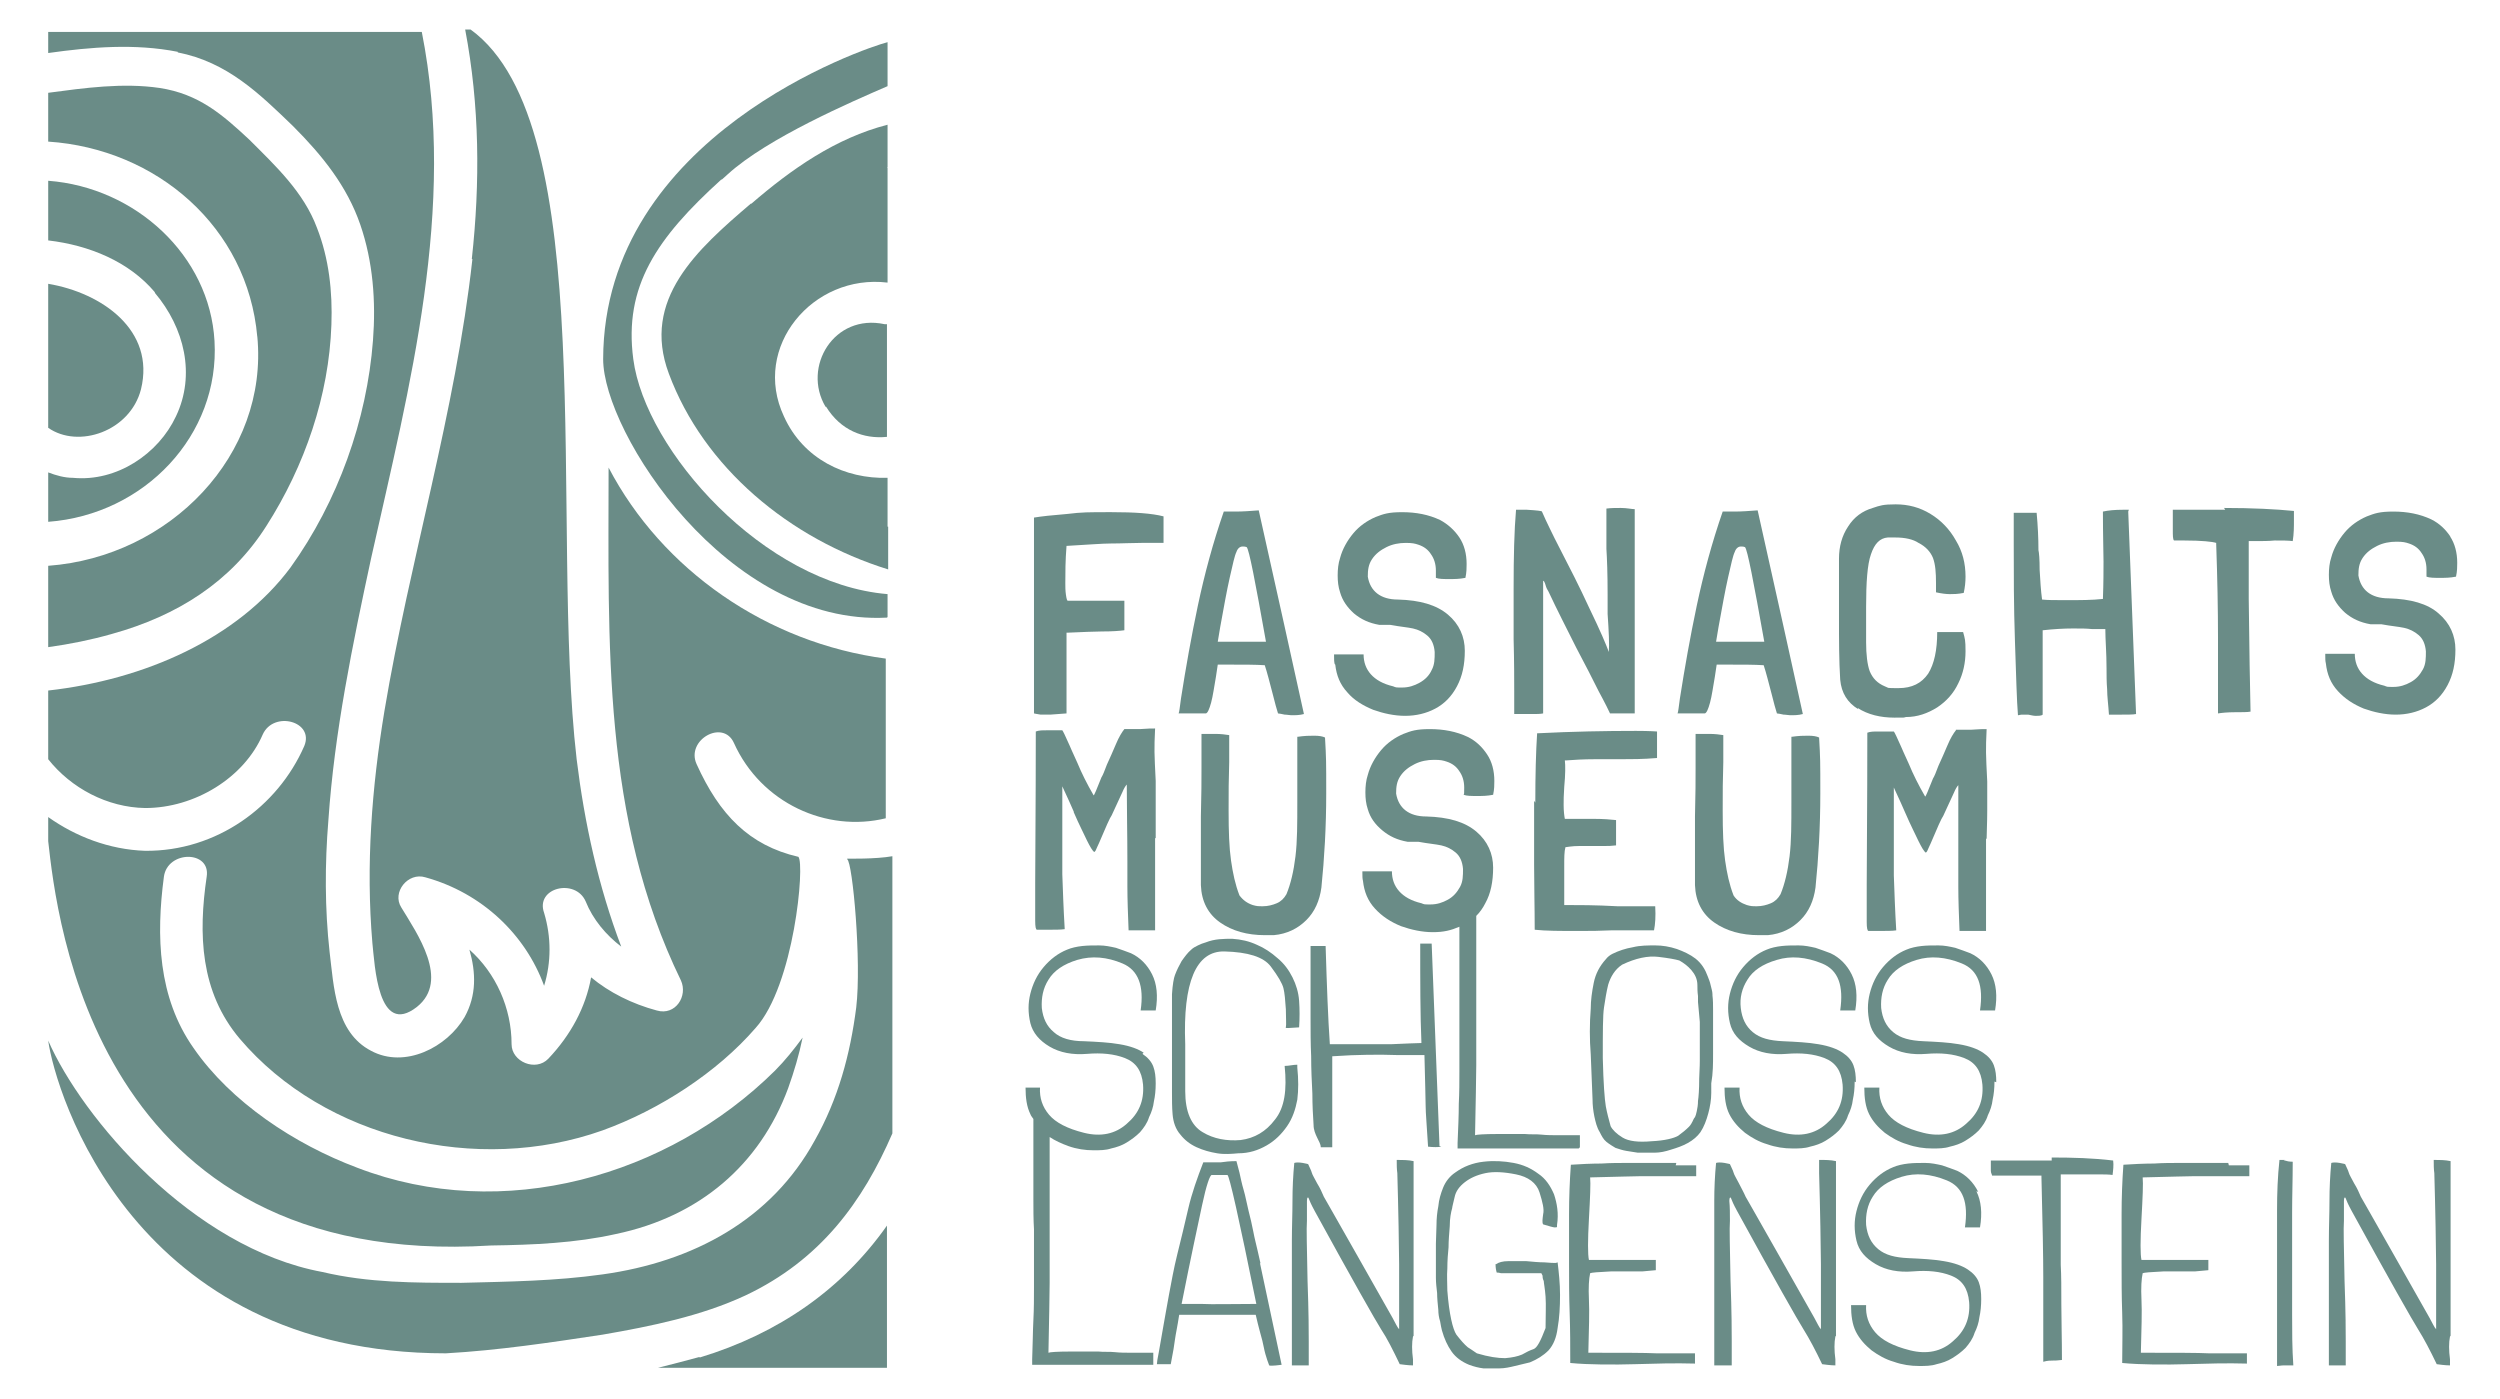
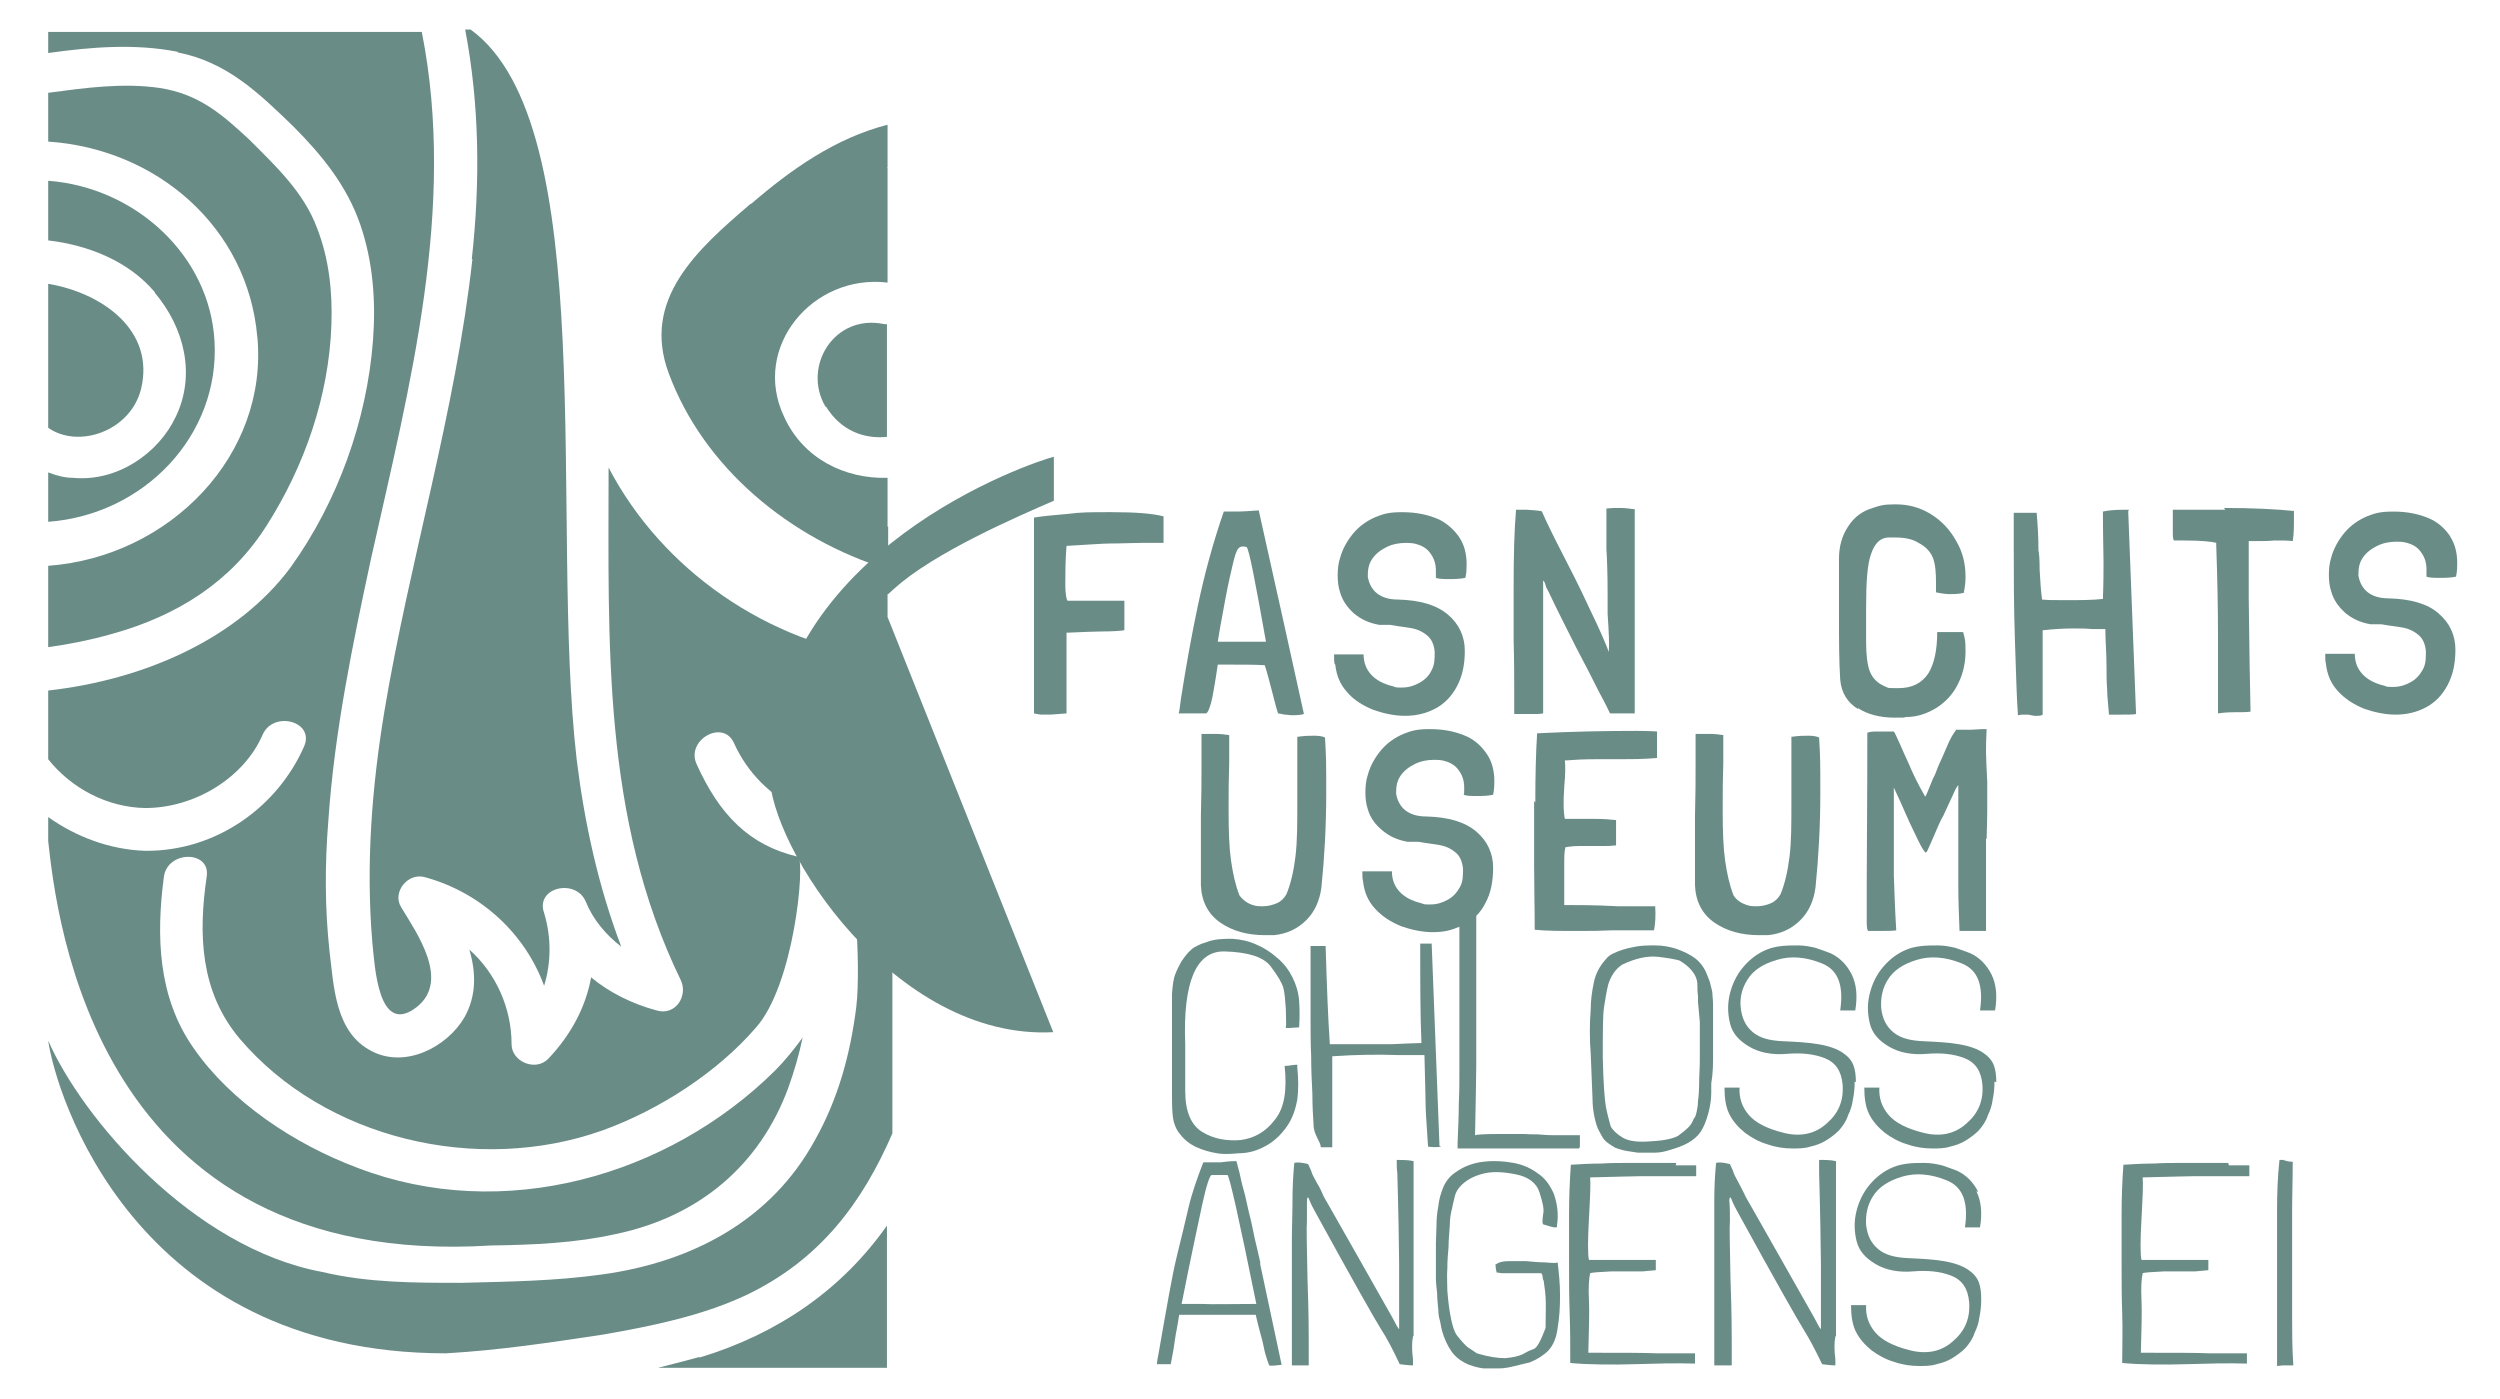
<svg xmlns="http://www.w3.org/2000/svg" id="Ebene_1" version="1.1" viewBox="0 0 414.9 232.2">
  <defs>
    <style>
      .st0 {
        fill: #6a8c87;
      }
    </style>
  </defs>
  <path class="st0" d="M140.6,142.6c.9.5,2.4,17,1.5,24.6-1,7.8-3,15.2-6.9,22.1-7.2,13.1-20.1,20.1-35.2,22.2-7.8,1.1-15.6,1.2-23.4,1.4-7.8,0-15.5,0-23.1-1.8-21.6-4-39.9-25.6-45.5-38.4,1.2,8.6,14.1,51.9,66,51.9,8.8-.5,17.4-1.8,26-3.1,8.1-1.4,16.4-3.1,23.7-6.5,12.5-5.9,19.5-15.6,24.4-26.9v-46c-2.8.5-7.4.4-7.5.4Z" />
  <polygon class="st0" points="140.6 142.6 140.6 142.6 140.6 142.6 140.6 142.6" />
  <path class="st0" d="M116.1,225.2c-2.2.6-4.5,1.2-6.9,1.8h38v-23.6c-7.4,10.5-17.9,17.9-31.1,21.9Z" />
  <path class="st0" d="M137.1,67.5c2.4,3.9,6.2,5.4,10.1,5v-18.7h-.4c-8.4-1.8-13.7,7.1-9.8,13.7Z" />
  <path class="st0" d="M42.7,55.8c1.9,19.7-14.5,36.6-34.7,38.1v13.5c3.6-.5,7.1-1.2,10.6-2.2,10.8-3,19.7-8.6,25.6-17.9h0c6.4-10,10.4-21.7,10.8-33.4.2-5.5-.4-11-2.4-16.1-2.2-5.9-6.8-10.2-11.2-14.6-4.5-4.2-8.4-7.6-14.9-8.6-6.1-.9-12.5,0-18.5.8v8.1c18,1.2,33.1,14.2,34.7,32.4Z" />
  <path class="st0" d="M25.7,48.6c4.9,5.8,6.8,13.6,3.5,20.5-2.9,6.2-9.8,10.9-17.1,10.2-1.4,0-2.8-.4-4.1-.9v8.2c16-1.2,28.5-14.4,27.6-30h0c-.8-14.2-13.1-25.5-27.6-26.6v9.9c6.8.8,13.4,3.5,17.7,8.6Z" />
  <path class="st0" d="M147.2,27.8s0,0,.1,0v-7.1c-8.6,2.2-16,7.4-22.6,13.1h-.1c-8.9,7.6-18.2,15.9-13.6,28.2,5.8,15.6,20,27.4,36.4,32.5v-7.1s0,0-.1,0v-8.1c-7,.2-14-3.1-17.2-10.2-5.4-11.5,4.8-23.7,17.2-22.2v-19Z" />
  <path class="st0" d="M78.3,43h.1c-2.8,25.4-10.4,49.9-14.6,75-2.1,12.7-3.1,25.6-2,38.5.4,3.6.9,15.7,7.4,10.6,5.5-4.4,0-12.2-2.6-16.5-1.6-2.5,1.1-5.9,4-5,9.4,2.6,16.6,9.5,19.7,18,1.2-3.9,1.2-8.1,0-12.1-1.5-4.2,5.2-5.8,6.9-1.9,1.2,3,3.4,5.6,5.9,7.5-3.8-10-6.1-20.5-7.4-31.1-4.5-38.9,4.2-105.3-17.6-121.1h-.9c2.4,12.6,2.5,25.4,1.1,38.1Z" />
  <path class="st0" d="M23.4,64.6h0c2.4-9.8-6.5-16-15.4-17.5v23.9c5,3.5,13.6.6,15.4-6.4Z" />
  <path class="st0" d="M29.5,8.7c8.2,1.6,13.5,6.8,19.1,12.2,4.9,4.9,9,10,11.2,16.4,2.1,6.1,2.6,12.7,2.1,19.2-1,13.2-5.8,26.7-13.7,37.7-8.8,11.8-24.2,18.6-40.2,20.4v11.4c3.8,4.8,9.8,8,16.1,8.1,8.2,0,16.4-5,19.5-12.2,1.8-4,8.6-2.2,6.9,1.9-4.4,10.1-14.6,17.5-26.4,17.4-6-.2-11.6-2.4-16.1-5.6v4c1.4,12.6,7.7,71.2,73.5,67.1,7-.1,14-.4,20.7-1.9,13.9-2.9,23.9-11.5,28.6-24.2,1-2.8,1.8-5.5,2.4-8.4-1.4,1.9-2.9,3.8-4.6,5.5-17.7,17.5-45.1,25.4-69.3,16.1-10.4-3.9-21-10.9-27.2-19.9-5.9-8.4-6.2-18.6-4.9-28.4.6-4.4,7.8-4.4,7.1,0-1.4,9.5-1.1,19.1,5.5,26.9,14.1,16.6,39.4,22.6,60.2,15.2,9.4-3.4,19-9.6,25.4-17,6.4-7.1,8.2-27.2,7.1-28.4-8.2-1.9-13.1-7-16.9-15.4-1.8-4,4.4-7.5,6.2-3.5,4.5,10,15.4,14.9,25.2,12.5v-26.5c-19.7-2.6-37.1-14.7-46-31.7,0,29-1.1,58.2,12,85.1,1.2,2.6-.9,5.9-4,5-4.1-1.1-7.9-3-10.9-5.5-.9,5-3.4,9.6-7.1,13.5-2.1,2.2-6.1.5-6.1-2.4,0-6-2.6-11.8-7-15.7,1.1,3.8,1.2,7.6-.8,11.2-2.9,5-9.9,8.6-15.5,5.6-6-3.1-6.2-10.8-6.9-16.4-.8-7.2-.8-14.6-.2-21.9,1-14.6,4-29.1,7.1-43.5,6.4-28.6,14.2-58.1,8.4-87.3H8v3.5c7.1-1,14.4-1.6,21.5-.2Z" />
  <polygon class="st0" points="186.7 104.6 186.7 104.6 186.7 104.6 186.7 104.6" />
  <path class="st0" d="M172.8,118.6c.7,0,1.2,0,1.5,0l2.7-.2c0-2.2,0-4,0-5.1v-8.3h.2c2.5-.1,4.4-.2,5.6-.2,1.8,0,3.1-.1,3.8-.2h0c0-.3,0-.9,0-1.9v-1.8c0-.6,0-1,0-1.2-.4,0-1.2,0-2.3,0-2.5,0-4.8,0-7.1,0-.1,0-.2-.3-.3-1s-.1-1.3-.1-1.9c0-1.7,0-3.7.2-6.2,3.5-.2,6-.4,7.4-.4,1.8,0,3.5-.1,5.1-.1h3.6c0-.3,0-1.1,0-2.2v-2.2c-1.9-.5-4.8-.7-8.7-.7s-4.8,0-7.3.3c-2.5.2-4.3.4-5.5.6h0s0,18.4,0,18.4c0,3,0,7.7,0,14.1h0c0,0,.4.1,1.1.2Z" />
  <path class="st0" d="M198.3,118.4c.6,0,1,0,1.3,0s.4,0,.5,0c.3,0,.6-.7.9-1.8s.5-2.6.8-4.3c.2-1.3.3-2,.3-2h2c2.4,0,4.3,0,5.8.1.4,1.2.8,2.8,1.3,4.7.4,1.6.7,2.7.9,3.3h0c.2,0,.6.1,1.1.2.4,0,.8.1,1.1.1.7,0,1.4,0,2.1-.2h0c-1.9-8.7-4.4-19.9-7.5-33.8h0c-1.3.1-2.6.2-3.9.2h-1.1c-.3,0-.6,0-.8,0-1.8,5.2-3.2,10.4-4.3,15.6-1.1,5.2-2,10.3-2.8,15.4-.2,1.5-.3,2.4-.4,2.5h0s.5,0,.5,0c.8,0,1.5,0,2.1,0ZM202.5,104.1c.6-3.3,1.1-6.1,1.6-8.3.5-2.2.8-3.6,1.1-4.2.2-.6.6-.9,1-.9s.4,0,.7.1c.4.4,1.4,5.6,3.2,15.7-1.6,0-3.4,0-5.5,0h0c-.4,0-.9,0-1.5,0h-1l.4-2.4Z" />
  <path class="st0" d="M221.6,110.3c.2,1.8.8,3.3,2,4.6,1.1,1.3,2.6,2.2,4.3,2.9,1.7.6,3.5,1,5.3,1s3.5-.4,5-1.2c1.5-.8,2.7-2,3.6-3.7s1.3-3.6,1.3-5.9-.9-4.4-2.8-6c-1.9-1.6-4.6-2.4-8.3-2.5-2.9,0-4.6-1.4-5-3.8,0-1.1.1-2,.7-2.9.6-.9,1.4-1.5,2.4-2,1-.5,2.1-.7,3.2-.7s1.5.1,2.1.3c.9.3,1.6.8,2.1,1.6.5.7.8,1.6.8,2.7s0,1,0,1.2c.5.2,1.3.2,2.2.2s1.7,0,2.7-.2h0c.2-.9.2-1.7.2-2.3,0-1.7-.4-3.2-1.2-4.4-.8-1.2-1.9-2.2-3.2-2.9-1.9-.9-4-1.3-6.3-1.3s-3.1.3-4.4.8c-1.4.6-2.7,1.5-3.7,2.7-1,1.2-1.8,2.6-2.2,4.1-.3.9-.4,1.9-.4,2.9s.1,1.9.4,2.8c.4,1.4,1.2,2.5,2.3,3.5,1.2,1,2.5,1.6,4.2,1.9h1.8c1.6.3,2.9.4,3.8.6.9.2,1.7.6,2.4,1.2.7.6,1.1,1.5,1.2,2.7,0,1.1,0,2.1-.5,3-.4.9-1.1,1.6-2,2.1s-1.8.8-2.9.8-1,0-1.5-.2c-1.7-.4-2.9-1.1-3.7-2-.8-.9-1.2-2-1.2-3.3-.6,0-1.1,0-1.5,0h-1.8c-.4,0-.9,0-1.6,0v.3c0,.5,0,.9.1,1.3h0Z" />
  <path class="st0" d="M251.3,115.1v3.4c.4,0,.9,0,1.7,0,.6,0,1.1,0,1.5,0,.5,0,1.1,0,1.6-.1,0-.6,0-1.7,0-3.3v-1.2c0-5,0-8.7,0-11,0-2.3,0-4,0-4.9v-1.4c0-.2,0-.2.1-.2,0,0,.2.3.3.7s.3.8.5,1.1c1.4,3,3,6.1,4.6,9.3,1.7,3.2,2.7,5.2,3.1,6,.4.8.8,1.6,1.3,2.5s.8,1.6,1.2,2.4h4.1v-1c0-1.2,0-2,0-2.5h0c0-.6,0-1.1,0-1.4v-5.3c0-3.7,0-6.4,0-8.2v-15.5c-.5,0-1.3-.2-2.3-.2-.8,0-1.6,0-2.4.1v6.7c.1,1.5.2,4.1.2,7.6v3.2c.2,2.9.3,5,.2,6.3-.4-1.1-1.4-3.5-3.2-7.2-1.7-3.7-3.4-7-4.9-9.9-.7-1.3-1.2-2.4-1.7-3.4-.5-1-.9-1.9-1.3-2.8,0-.1-.8-.2-2.5-.3h-.8c-.3,0-.6,0-1,0-.3,3.5-.4,7.8-.4,12.9v8.6c.1,3.8.1,6.7.1,8.7Z" />
-   <path class="st0" d="M281.1,118.4c.6,0,1,0,1.3,0s.4,0,.5,0c.3,0,.6-.7.9-1.8s.5-2.6.8-4.3c.2-1.3.3-2,.3-2h2c2.4,0,4.3,0,5.8.1.4,1.2.8,2.8,1.3,4.7.4,1.6.7,2.7.9,3.3h0c.2,0,.6.1,1.1.2.4,0,.8.1,1.1.1.7,0,1.4,0,2.1-.2h0c-1.9-8.7-4.4-19.9-7.5-33.8h0c-1.4.1-2.6.2-3.9.2h-1.1c-.3,0-.6,0-.8,0-1.8,5.2-3.2,10.4-4.3,15.6-1.1,5.2-2,10.3-2.8,15.4-.2,1.5-.3,2.4-.4,2.5h0s.5,0,.5,0c.8,0,1.5,0,2.1,0ZM285.2,104.1c.6-3.3,1.1-6.1,1.6-8.3s.8-3.6,1.1-4.2c.2-.6.6-.9,1-.9s.4,0,.7.1c.4.4,1.4,5.6,3.2,15.7-1.6,0-3.4,0-5.5,0h0c-.4,0-.9,0-1.5,0h-1l.4-2.4Z" />
  <path class="st0" d="M308.3,117.5c1.7,1.1,3.8,1.6,6.1,1.6s1.3,0,1.9-.1c1.9,0,3.6-.6,5.2-1.6,1.5-1,2.7-2.3,3.5-4,.8-1.6,1.2-3.4,1.2-5.3s-.1-2.1-.4-3.2c-.3,0-.7,0-1.3,0s-.9,0-1.2,0c-.2,0-.5,0-.8,0-.3,0-.6,0-1,0,0,3-.5,5.3-1.5,6.9-1.1,1.6-2.7,2.4-4.9,2.4s-1.5,0-2.3-.3c-1.2-.5-2-1.3-2.5-2.5-.4-1.1-.6-2.8-.6-4.8s0-1.8,0-3.5h0s0-2.4,0-2.4c0-4,.2-7,.8-8.7.6-1.8,1.5-2.7,2.8-2.8.3,0,.7,0,1.2,0,1.7,0,3,.3,3.9.9,1.2.6,2,1.5,2.4,2.5.4,1.1.5,2.4.5,4.2v1.5c.9.2,1.7.3,2.3.3s1.3,0,2.3-.2c.2-.9.3-1.8.3-2.7,0-2.2-.5-4.2-1.6-6-1-1.8-2.4-3.3-4.2-4.4-1.8-1.1-3.7-1.6-5.8-1.6s-2.6.2-3.8.6c-1.7.5-3.1,1.5-4.1,3.1-1,1.5-1.5,3.3-1.5,5.3v5.8c0,1,0,2.3,0,4,0,3.7,0,7.1.2,10.3.2,2.2,1.2,3.8,3,4.9Z" />
  <path class="st0" d="M353.3,84.6h0c-.2,0-.5,0-1,0-1.3,0-2.4.1-3.3.3,0,4,.1,6.9.1,8.3s0,3.5-.1,6.2h0c-1.8.2-3.8.2-6,.2s-3.1,0-4.1-.1h0c-.2-1.5-.3-3.1-.4-4.9,0-1.8-.1-2.9-.2-3.3,0-2-.1-4-.3-6.2-.2,0-.6,0-1.1,0h-1.5c-.3,0-.7,0-1.1,0h-.1c0,1.1,0,2.8,0,5.2,0,4.9,0,10.2.2,16.1.2,5.8.3,9.9.5,12.3.2,0,.4-.1.6-.1h1.1c.5.1.9.2,1.2.2.5,0,1,0,1.2-.2,0-.7,0-1.5,0-2.5v-5.3c0-2.3,0-4.4,0-6.2,1.8-.2,3.5-.3,5-.3s2.2,0,3.2.1h2.2c0,1.8.2,3.9.2,6.5,0,1.1,0,2.3.1,3.5,0,1.2.2,2.6.3,4.2h2c1.2,0,2,0,2.5-.1l-1.3-33.6Z" />
  <path class="st0" d="M369.3,84.6h-4.5c-.9,0-2.3,0-4.2,0h0c0,1.2,0,2.3,0,3.3,0,1,0,1.6.2,1.8.1,0,.7,0,1.7,0,2.9,0,4.7.2,5.3.4v.2c.2,5.7.3,10.9.3,15.5,0,1.1,0,2.7,0,4.6s0,2.8,0,3.5v2.9c0,.4,0,.7,0,1,0,.3,0,.5,0,.6.6-.1,1.6-.2,2.8-.2s2.1,0,2.6-.1h0c-.1-4-.2-10.2-.3-18.7,0-.6,0-1.5,0-2.5,0-4.1,0-6.3,0-6.5,0-.2,0-.4,0-.6h1.2c1,0,2.1,0,3.1-.1,1.3,0,2.3,0,3,.1.2-1.2.2-2.4.2-3.5s0-1.2,0-1.5c-3-.3-6.9-.5-11.6-.5Z" />
  <path class="st0" d="M406.7,89.1c-.8-1.2-1.8-2.2-3.2-2.9-1.9-.9-4-1.3-6.3-1.3s-3.1.3-4.4.8c-1.4.6-2.7,1.5-3.7,2.7-1,1.2-1.8,2.6-2.2,4.1-.3.9-.4,1.9-.4,2.9s.1,1.9.4,2.8c.4,1.4,1.2,2.5,2.3,3.5,1.2,1,2.5,1.6,4.2,1.9h1.8c1.6.3,2.9.4,3.8.6.9.2,1.7.6,2.4,1.2.7.6,1.1,1.5,1.2,2.7,0,1.1,0,2.1-.5,3-.5.9-1.1,1.6-2,2.1-.9.5-1.8.8-2.9.8s-1,0-1.5-.2c-1.7-.4-2.9-1.1-3.7-2-.8-.9-1.2-2-1.2-3.3-.6,0-1.1,0-1.5,0h-1.8c-.4,0-.9,0-1.6,0v.3c0,.5,0,.9.1,1.3h0c.2,1.8.8,3.3,2,4.6,1.2,1.3,2.6,2.2,4.3,2.9,1.7.6,3.5,1,5.3,1s3.5-.4,5-1.2c1.5-.8,2.7-2,3.6-3.7s1.3-3.6,1.3-5.9-.9-4.4-2.8-6c-1.8-1.6-4.6-2.4-8.3-2.5-2.9,0-4.6-1.4-5-3.8,0-1.1.1-2,.7-2.9.6-.9,1.4-1.5,2.4-2,1-.5,2.1-.7,3.2-.7s1.5.1,2.1.3c.9.3,1.6.8,2.1,1.6.5.7.8,1.6.8,2.7s0,1,0,1.2c.5.2,1.3.2,2.2.2s1.7,0,2.7-.2h0c.2-.9.2-1.7.2-2.3,0-1.7-.4-3.2-1.2-4.4Z" />
-   <path class="st0" d="M178.2,134.8c.9,2.1,1.7,3.6,2.2,4.7.5,1,.9,1.7,1.2,1.9,0,0,.2-.1.3-.4s.3-.6.5-1.1c1.1-2.6,1.8-4.2,2.1-4.6l1.8-3.9c.2-.5.5-1,.7-1.2,0,4,.1,8.2.1,12.8s0,1.9,0,4.1c0,2.2.1,4.7.2,7.3h2.1c.8,0,1.6,0,2.3,0v-15.3h.1c0-1,0-2.6,0-4.7v-4.8c-.1-2.2-.2-3.8-.2-4.8s0-2.2.1-3.9c-.5,0-1.3,0-2.5.1-1.5,0-2.4,0-2.6,0-.4.5-.9,1.3-1.4,2.5-.5,1.2-1,2.3-1.5,3.4-.4,1.1-.7,1.8-.9,2.1-.8,2-1.2,3-1.3,3-1.1-1.9-2-3.7-2.7-5.4-.8-1.7-1.2-2.7-1.3-2.9-.7-1.6-1.1-2.4-1.2-2.5h0c-.3,0-.7,0-1.3,0h-1.3c-.7,0-1.3,0-1.8.2,0,12.5-.1,20.9-.1,25.2s0,5.2,0,6.2c0,1,.1,1.5.3,1.5h1.5c1.4,0,2.5,0,3.1-.1-.2-3.3-.3-6.3-.4-9.1,0-1.2,0-3.5,0-7.1s0-5.7,0-7.5c.9,1.9,1.5,3.3,1.9,4.2Z" />
  <path class="st0" d="M215.3,122.3c0,.8,0,2,0,3.5v7.4c0,3.5,0,6.4-.3,8.9-.3,2.5-.8,4.6-1.5,6.3-.4.7-.9,1.2-1.6,1.5-.7.3-1.5.5-2.3.5s-1,0-1.7-.2c-.9-.3-1.6-.8-2.2-1.6-.7-1.8-1.1-3.7-1.4-5.8s-.4-4.8-.4-8.2,0-5,.1-8.1v-1.9c0-1.1,0-2,0-2.6-.6-.1-1.4-.2-2.3-.2h-2.3s0,0,0,0h0s0,5.7,0,5.7c0,1.8,0,4.4-.1,8,0,1.3,0,3.3,0,5.8s0,4.4,0,5.6c.1,2.7,1.2,4.8,3.2,6.2,2,1.4,4.5,2.1,7.4,2.1s1.2,0,1.5,0c2.2-.2,4-1.1,5.4-2.5s2.2-3.2,2.5-5.4c.5-4.9.8-10.1.8-15.6s0-5.8-.2-9.3c-.4-.2-1-.3-1.8-.3s-1.5,0-2.9.2h0Z" />
  <path class="st0" d="M254.6,132.9c0,2.3,0,5.8,0,10.6,0,3.5.1,7.1.1,10.8,1.9.2,4.2.2,7,.2s3.2,0,5.7-.1c3.2,0,5.5,0,7.1,0,.2-1,.3-2.3.2-4h0c0,0-1.9,0-1.9,0-.9,0-2.4,0-4.4,0-3.6-.2-6.5-.2-8.8-.2h0c0-.8,0-1.6,0-2.5,0-.9,0-1.5,0-1.9,0-.5,0-1.2,0-2.1,0-1.3,0-2.4.2-3.1.2,0,1-.2,2.4-.2.8,0,1.7,0,2.7,0s1.1,0,1.5,0c.5,0,1,0,1.8-.1,0-.4,0-.8,0-1.2,0-.4,0-.7,0-1,0-.9,0-1.5,0-2h0c-.9-.1-2.1-.2-3.6-.2s-3.4,0-4.9,0h0c-.1-.5-.2-1.3-.2-2.3s0-1.4.1-3c.2-2.1.2-3.6.1-4.4h.2c1.3-.1,2.9-.2,4.8-.2h4.2c1.8,0,3.8,0,6.1-.2v-1.9c0-.3,0-.8,0-1.4s0-.8,0-1.1c0,0-1.2-.1-3.5-.1-5,0-10.5.1-16.4.4-.2,3.1-.3,6.9-.3,11.5Z" />
  <polygon class="st0" points="274.7 150.3 274.7 150.3 274.7 150.3 274.7 150.3" />
  <path class="st0" d="M297.3,122.3c0,.8,0,2,0,3.5v7.4c0,3.5,0,6.4-.3,8.9-.3,2.5-.8,4.6-1.5,6.3-.4.7-.9,1.2-1.6,1.5-.7.3-1.5.5-2.3.5s-1,0-1.7-.2c-.9-.3-1.7-.8-2.2-1.6-.7-1.8-1.1-3.7-1.4-5.8s-.4-4.8-.4-8.2,0-5,.1-8.1v-1.9c0-1.1,0-2,0-2.6-.6-.1-1.4-.2-2.3-.2h-2.3s0,0,0,0h0s0,5.7,0,5.7c0,1.8,0,4.4-.1,8,0,1.3,0,3.3,0,5.8s0,4.4,0,5.6c.1,2.7,1.2,4.8,3.2,6.2,2,1.4,4.5,2.1,7.4,2.1s1.2,0,1.5,0c2.2-.2,4-1.1,5.4-2.5s2.2-3.2,2.5-5.4c.5-4.9.8-10.1.8-15.6s0-5.8-.2-9.3c-.4-.2-1-.3-1.8-.3s-1.5,0-2.9.2h0Z" />
  <path class="st0" d="M324.6,121.2c-.4.5-.9,1.3-1.4,2.5-.5,1.2-1,2.3-1.5,3.4-.4,1.1-.7,1.8-.9,2.1-.8,2-1.2,3-1.3,3-1.1-1.9-2-3.7-2.7-5.4-.8-1.7-1.2-2.7-1.3-2.9-.7-1.6-1.1-2.4-1.2-2.5h0c-.3,0-.7,0-1.3,0h-1.3c-.7,0-1.3,0-1.8.2,0,12.5-.1,20.9-.1,25.2s0,5.2,0,6.2c0,1,.1,1.5.3,1.5h1.5c1.4,0,2.5,0,3.1-.1-.2-3.3-.3-6.3-.4-9.1,0-1.2,0-3.5,0-7.1s0-5.7,0-7.5c.9,1.9,1.5,3.3,1.9,4.2.9,2.1,1.7,3.6,2.2,4.7.5,1,.9,1.7,1.2,1.9,0,0,.2-.1.3-.4s.3-.6.5-1.1c1.1-2.6,1.8-4.2,2.1-4.6l1.8-3.9c.2-.5.5-1,.7-1.2,0,4,0,8.2,0,12.8s0,1.9,0,4.1c0,2.2.1,4.7.2,7.3h2.1c.8,0,1.6,0,2.3,0v-15.3q.1,0,.1,0c0-1,.1-2.6.1-4.7v-4.8c-.1-2.2-.2-3.8-.2-4.8s0-2.2.1-3.9c-.5,0-1.3,0-2.5.1-1.5,0-2.4,0-2.6,0Z" />
-   <path class="st0" d="M189.8,174.7c-.9-.6-2.2-1.1-4-1.4-1.7-.3-3.7-.4-5.9-.5-2.2,0-3.9-.5-5-1.5-1.2-1-1.8-2.3-2-4-.1-1.7.2-3.3,1.1-4.7.9-1.5,2.5-2.6,4.8-3.3,2.4-.7,4.9-.5,7.5.6,2.6,1.1,3.6,3.7,3,7.8.7,0,1.5,0,2.5,0h0,0c.4-2.4.2-4.4-.6-6s-2-2.8-3.5-3.5c-.8-.3-1.6-.6-2.5-.9-.9-.2-1.8-.4-2.8-.4-.9,0-1.9,0-2.8.1-.9.1-1.8.3-2.5.6-1.5.6-2.8,1.6-3.9,2.9s-1.8,2.8-2.2,4.4c-.4,1.6-.4,3.2,0,4.9.4,1.6,1.5,2.9,3.2,3.9,1.7,1,3.8,1.4,6.2,1.2,2.4-.2,4.5,0,6.3.7s2.8,2.1,3,4.4c.2,2.7-.7,4.8-2.7,6.5-1.9,1.7-4.3,2.2-7.1,1.5-2.8-.7-4.7-1.7-5.8-3s-1.6-2.8-1.5-4.5c-.7,0-1.5,0-2.4,0,0,1.7.2,3.2.8,4.4.1.3.3.5.5.8,0,2.2,0,11.3,0,13.1,0,1.8,0,3.6.1,5.2,0,1.6,0,3.2,0,4.8s0,3.2,0,4.9c0,1.7,0,3.5-.1,5.4s-.1,4.1-.2,6.5v.9c3.9,0,7,0,9.3,0s4.1,0,5.5,0c1.3,0,2.3,0,2.8,0,.6,0,1,0,1.4,0,.3,0,.7,0,1.1,0,0-1,0-1.6,0-2-.3,0-.7,0-1.4,0-.7,0-1.4,0-2.3,0-.9,0-1.8,0-2.7-.1s-1.8,0-2.7-.1c-.8,0-2.4,0-4.6,0-2.3,0-3.5.1-3.7.2h0c.1-5.6.2-9.5.2-11.6,0-2.2,0-4.4,0-6.6s0-4.4,0-6.6c0-1.7,0-7.5,0-11,.9.6,2,1.1,3.1,1.5,1.4.5,2.8.7,4.2.7,1,0,2,0,2.9-.3.9-.2,1.8-.5,2.6-1,.8-.5,1.5-1,2.2-1.7.6-.7,1.2-1.5,1.5-2.5.4-.8.7-1.7.8-2.6.2-.9.3-1.9.3-3,0-1.1-.1-2-.4-2.8-.3-.8-.9-1.5-1.8-2.1Z" />
  <path class="st0" d="M215.3,176.7c-.7,0-1.4.2-2.1.2.4,4,0,6.9-1.6,8.9-1.5,2-3.4,3.1-5.7,3.4-2.3.2-4.5-.2-6.3-1.3-1.9-1.1-2.9-3.4-2.9-6.8h0c0-1.8,0-4.5,0-7.8-.4-10.3,1.8-15.5,6.5-15.4,3.9.1,6.5.9,7.7,2.5,1.2,1.6,1.9,2.8,2.1,3.6.2.8.3,2,.4,3.5,0,1.5.1,2.5,0,3-.2.2.5.1,2.2,0,.1-1.5.1-3,0-4.4-.1-1.4-.5-2.7-1.1-3.9s-1.4-2.3-2.5-3.2c-1-.9-2.2-1.7-3.4-2.2-1.3-.6-2.6-.9-4.1-1-1.4,0-2.9,0-4.4.6-.4.1-.9.3-1.3.5-.4.2-.8.4-1.1.7-.6.5-1.1,1.2-1.6,1.9-.4.7-.8,1.5-1.1,2.3-.2.5-.4,1.6-.5,3.2,0,2.6,0,4.9,0,6.8,0,2,0,3.7,0,5.3,0,1.6,0,3,0,4.2,0,1.2,0,2.5.1,3.6.1,1.3.5,2.5,1.3,3.4.7.9,1.6,1.6,2.7,2.1s2.2.8,3.4,1c1.2.2,2.4.1,3.5,0,1.8,0,3.3-.5,4.7-1.3,1.4-.8,2.5-1.9,3.4-3.2s1.4-2.8,1.7-4.4c.2-1.6.2-3.4,0-5.3Z" />
  <path class="st0" d="M238.9,190.2l-1.3-33.6h0c-.5,0-1.1,0-1.9,0,0,6.3,0,11.8.2,16.5h0c-.8,0-2.5.1-5.1.2-2.6,0-6,0-10.1,0h0c-.3-4.3-.5-9.8-.7-16.3h-2.4c0,0-.1,0-.1,0h0c0,1.7,0,3.5,0,5.5,0,2,0,4.2,0,6.3,0,2.2,0,4.4.1,6.5,0,2.2.1,4.2.2,6.2,0,1.9.1,3.7.2,5.2,0,1.6,1.2,2.8,1.2,3.7.5,0,1.1,0,1.9,0,0-1,0-2.1,0-3.1,0-1,0-2.1,0-3.2,0-1.1,0-4,0-8.8,4.3-.3,7.9-.3,10.9-.2h4.4c.1,4.5.2,7.3.2,8.5,0,1.1.2,3.3.4,6.7h0c.9.1,1.7.1,2.2,0Z" />
  <path class="st0" d="M262.2,190.4s0,0,0,0c0,0,0,0,0,0h0Z" />
  <path class="st0" d="M262.2,190.4c0-1,0-1.6,0-2-.3,0-.7,0-1.4,0-.7,0-1.4,0-2.3,0-.8,0-1.8,0-2.7-.1s-1.8,0-2.7-.1c-.8,0-2.4,0-4.6,0s-3.5.1-3.7.2h0c.1-5.6.2-9.5.2-11.6,0-2.2,0-4.4,0-6.6,0-2.2,0-4.4,0-6.6,0-1.8,0-8.2,0-11.6.6-.6,1.1-1.3,1.5-2.1.9-1.6,1.3-3.6,1.3-5.9s-.9-4.4-2.8-6c-1.9-1.6-4.6-2.4-8.3-2.5-2.9,0-4.6-1.4-5-3.8,0-1.1.1-2,.7-2.9.6-.9,1.4-1.5,2.4-2,1-.5,2.1-.7,3.2-.7s1.5.1,2.1.3c.9.3,1.6.8,2.1,1.6.5.7.8,1.6.8,2.7s0,1-.1,1.2c.5.2,1.3.2,2.2.2s1.7,0,2.7-.2h0c.2-.9.2-1.7.2-2.3,0-1.7-.4-3.2-1.2-4.4-.8-1.2-1.8-2.2-3.2-2.9-1.9-.9-4-1.3-6.3-1.3s-3.1.3-4.4.8c-1.4.6-2.7,1.5-3.7,2.7-1,1.2-1.8,2.6-2.2,4.1-.3.9-.4,1.9-.4,2.9s.1,1.9.4,2.8c.4,1.4,1.2,2.5,2.4,3.5,1.2,1,2.5,1.6,4.2,1.9h1.8c1.6.3,2.9.4,3.8.6.9.2,1.7.6,2.4,1.2.7.6,1.1,1.5,1.2,2.7,0,1.1,0,2.1-.5,3-.5.9-1.1,1.6-2,2.1-.9.5-1.8.8-2.9.8s-1,0-1.5-.2c-1.7-.4-2.9-1.1-3.7-2-.8-.9-1.2-2-1.2-3.3-.6,0-1.1,0-1.5,0h-1.8c-.4,0-.9,0-1.6,0v.3c0,.5,0,.9.1,1.3h0c.2,1.8.8,3.3,2,4.6,1.2,1.3,2.6,2.2,4.3,2.9,1.7.6,3.5,1,5.3,1s3-.3,4.4-.9c0,3.5,0,7.9,0,9.1,0,1.8,0,3.6,0,5.2,0,1.6,0,3.2,0,4.8s0,3.2,0,4.9c0,1.7,0,3.5-.1,5.4,0,1.9-.1,4.1-.2,6.5v.9c3.9,0,7,0,9.3,0s4.1,0,5.5,0c1.3,0,2.3,0,2.8,0,.6,0,1,0,1.4,0,.3,0,.7,0,1.1,0Z" />
  <path class="st0" d="M284.2,165c0-.5-.2-1-.3-1.5-.1-.5-.3-1-.5-1.5h0c-.4-1.1-1-2.1-2-2.9-.9-.7-2-1.2-3.1-1.6-1.2-.4-2.4-.6-3.6-.6-1.2,0-2.5,0-3.7.3-1.2.2-2.4.6-3.4,1.1-.4.2-.8.5-1.1.9-1,1.1-1.7,2.4-2,3.9-.3,1.5-.5,2.9-.5,4.3-.2,2.5-.2,5.1,0,7.6.1,2.5.2,5,.3,7.5,0,.9.1,1.8.3,2.8.2.9.4,1.8.9,2.6.3.6.6,1.2,1.1,1.6.5.4,1,.7,1.5,1,.6.2,1.2.4,1.8.5.6.1,1.3.2,1.9.3.9,0,1.8,0,2.8,0,.9,0,1.8-.2,2.7-.5,1-.3,1.9-.6,2.8-1.1.9-.5,1.6-1.1,2.1-1.8.6-.9,1-2,1.3-3.1.3-1.1.5-2.3.5-3.4v-1.6c.3-1.7.3-3.3.3-4.9,0-1.6,0-3.2,0-4.9,0-.8,0-1.6,0-2.4,0-.8,0-1.6-.1-2.4ZM282.1,169.4v6.7c0,0,0,1-.1,2.9,0,1.8-.1,3.1-.2,3.7,0,.7-.1,1.2-.2,1.7s-.2.8-.3,1c-.2.2-.3.5-.4.7-.1.2-.3.6-.6.9-.5.5-1.1,1-1.8,1.5-.7.4-2.2.8-4.4.9-2.2.2-3.8,0-4.8-.6s-1.7-1.3-2-1.9c-.3-1.1-.6-2.2-.8-3.3-.2-1.2-.4-3.8-.5-8,0-4.3,0-7.1.2-8.4.2-1.3.4-2.6.7-3.8.4-1.3,1.1-2.5,2.3-3.3,2.3-1.1,4.3-1.5,6-1.3,1.7.2,2.8.4,3.5.6.7.4,1.4.9,2,1.6s1,1.5,1,2.5c0,.5,0,1.1.1,1.8,0,.6,0,1,0,1l.3,3.3h0Z" />
  <path class="st0" d="M308,179.6c0-1.1-.1-2-.4-2.8s-.9-1.5-1.8-2.1c-.9-.6-2.2-1.1-4-1.4-1.7-.3-3.7-.4-5.9-.5s-3.8-.5-5-1.5c-1.2-1-1.8-2.3-2-4-.2-1.7.2-3.3,1.1-4.7.9-1.5,2.5-2.6,4.9-3.3,2.3-.7,4.8-.5,7.5.6s3.6,3.7,3,7.8c.7,0,1.5,0,2.5,0h0,0c.4-2.4.2-4.4-.6-6-.8-1.6-2-2.8-3.5-3.5-.8-.3-1.6-.6-2.5-.9-.9-.2-1.8-.4-2.8-.4-1,0-1.9,0-2.8.1-.9.1-1.8.3-2.5.6-1.5.6-2.8,1.6-3.9,2.9s-1.8,2.8-2.2,4.4c-.4,1.6-.4,3.2,0,4.9s1.5,2.9,3.2,3.9c1.7,1,3.8,1.4,6.2,1.2,2.4-.2,4.5,0,6.3.7s2.8,2.1,3,4.4c.2,2.7-.7,4.8-2.7,6.5-1.9,1.7-4.3,2.2-7.1,1.5-2.8-.7-4.7-1.7-5.8-3s-1.6-2.8-1.5-4.5c-.7,0-1.5,0-2.5,0,0,1.7.2,3.2.8,4.4.6,1.2,1.5,2.2,2.6,3.1,1.1.8,2.3,1.5,3.7,1.9,1.4.5,2.8.7,4.2.7,1,0,2,0,2.9-.3.9-.2,1.8-.5,2.6-1,.8-.5,1.5-1,2.2-1.7.6-.7,1.2-1.5,1.5-2.5.4-.8.7-1.7.8-2.6.2-.9.3-1.9.3-3Z" />
  <path class="st0" d="M331.3,179.6c0-1.1-.1-2-.4-2.8s-.9-1.5-1.8-2.1c-.9-.6-2.2-1.1-4-1.4-1.7-.3-3.7-.4-5.9-.5s-3.8-.5-5-1.5c-1.2-1-1.8-2.3-2-4-.1-1.7.2-3.3,1.1-4.7.9-1.5,2.5-2.6,4.8-3.3,2.3-.7,4.8-.5,7.5.6s3.6,3.7,3,7.8c.7,0,1.5,0,2.5,0h0,0c.4-2.4.2-4.4-.6-6-.8-1.6-2-2.8-3.5-3.5-.8-.3-1.6-.6-2.5-.9-.9-.2-1.8-.4-2.8-.4-1,0-1.9,0-2.8.1-.9.1-1.8.3-2.5.6-1.5.6-2.8,1.6-3.9,2.9s-1.8,2.8-2.2,4.4c-.4,1.6-.4,3.2,0,4.9s1.5,2.9,3.2,3.9c1.7,1,3.8,1.4,6.2,1.2,2.4-.2,4.5,0,6.3.7s2.8,2.1,3,4.4c.2,2.7-.7,4.8-2.7,6.5-1.9,1.7-4.3,2.2-7.1,1.5-2.8-.7-4.7-1.7-5.8-3-1.1-1.3-1.6-2.8-1.5-4.5-.7,0-1.6,0-2.5,0,0,1.7.2,3.2.8,4.4.6,1.2,1.5,2.2,2.6,3.1,1.1.8,2.3,1.5,3.7,1.9,1.4.5,2.8.7,4.2.7,1,0,2,0,2.9-.3.9-.2,1.8-.5,2.6-1,.8-.5,1.5-1,2.2-1.7.6-.7,1.2-1.5,1.5-2.5.4-.8.7-1.7.8-2.6.2-.9.3-1.9.3-3Z" />
  <path class="st0" d="M191.5,226.4s0,0,0,0c0,0,0,0,0,0h0Z" />
  <path class="st0" d="M209.2,209.7c-.1-.5-.3-1.3-.5-2.2-.2-.9-.5-2-.7-3.1-.2-1.1-.5-2.3-.8-3.5-.3-1.2-.5-2.4-.8-3.4s-.5-2-.7-2.9c-.2-.8-.4-1.5-.5-1.9-1.1,0-1.9.1-2.6.2-.7,0-1.1,0-1.4,0h-.8c-.3,0-.5,0-.7,0-1,2.6-1.9,5.1-2.5,7.7-.6,2.6-1.2,5.1-1.8,7.5-.6,2.4-1,4.7-1.4,6.8-.4,2.1-.7,4-1,5.6-.3,1.6-.5,3-.7,4-.2,1-.3,1.6-.3,1.9,1.3,0,2,0,2.1,0,.1,0,.2,0,.2,0,.4-2,.6-3.3.7-4.1.1-.8.4-2.1.7-4.1h12.7c.5,2.2.9,3.5,1.1,4.3s.3,1.5.5,2.2c.2.7.4,1.3.6,1.8h0c-.1.2.6.2,2.1,0h0c0,0-3.6-16.9-3.6-16.9h0ZM199.4,216.4c-1.8,0-3,0-3.3,0,1.5-7.6,2.7-13.1,3.4-16.4s1.3-5,1.6-5c.3,0,.8,0,1.3,0h1.3c.3,0,1.9,7.1,4.8,21.4-4.2,0-7.2.1-9.1,0Z" />
  <path class="st0" d="M234.6,221.7c0-.9,0-1.8,0-2.6,0-.9,0-1.8,0-2.7v-4.1c0-1.4,0-2.7,0-4.1v-15.5c-.9-.2-1.9-.2-2.8-.2,0,.8,0,1.5.1,2.2,0,.7.2,5.7.3,15.1,0,1.2,0,2.3,0,3.4,0,1.1,0,2.5,0,4.2v3.2c-.3-.3-.6-1-1.1-1.9-.5-.9-2.5-4.4-6-10.6-3.5-6.2-5.3-9.3-5.4-9.5-.3-.7-.6-1.4-1.1-2.2-.4-.8-.8-1.4-.9-1.8s-.4-.9-.6-1.4c0,0-.3-.1-.9-.2-.6-.1-1.1-.1-1.4,0-.2,2.1-.3,4.2-.3,6.3,0,2.2-.1,4.3-.1,6.6s0,5.9,0,8.6c0,2.8,0,5.7,0,8.7v3.4c.7,0,1.3,0,1.7,0,.4,0,.8,0,1.1,0,0-.5,0-1.2,0-1.9v-2.1c0-1.4,0-4.7-.2-10.1-.1-5.4-.2-8.7-.1-9.9,0-1.2,0-2.3,0-3.3,0-.6.2-.7.3-.4.1.3.4,1,1,2.1,6.3,11.5,10,18,11,19.6,1,1.5,2,3.5,3.1,5.8h0c1.4.2,2.1.2,2.2.2v-1c-.2-1.5-.2-2.8,0-3.8Z" />
  <path class="st0" d="M258.2,209.6h0s0,0,0,0c-.3,0-.9,0-1.9-.1-.9,0-1.9-.1-3-.2-1.1,0-2.1,0-3,0-.9,0-1.6.2-2,.5h0s-.1,0-.1,0c0,0,0,0,0,0h0c0,.6.1,1.1.2,1.4.2,0,.4,0,.7.1.3,0,.6,0,1,0,.4,0,1.4,0,3,0,1.6,0,2.5,0,2.7,0,0,0,.1.2.2.4,0,.2,0,.5.2.9,0,.3.2,1.2.3,2.6s0,3.1,0,5.2c-.8,2.1-1.4,3.3-2,3.5-.6.2-1.2.5-1.9.9-.7.3-1.6.5-2.8.6-1.2,0-2.7-.2-4.7-.8-.7-.5-1.2-.8-1.5-1-.6-.5-1.2-1.2-1.9-2.1-.6-.9-1.2-3.4-1.5-7.3,0-1.2-.1-2.4,0-3.7,0-1.3.1-2.5.2-3.5,0-1.1.1-2.2.2-3.5,0-1.3.2-2.3.4-3,0-.2.2-.9.4-1.8.2-1,.8-1.8,1.7-2.5.9-.7,2-1.2,3.4-1.5,1.4-.3,3.1-.2,5.1.2s3.4,1.4,3.9,3c.5,1.6.8,2.8.6,3.6-.1.8-.2,1.4,0,1.7,1,.3,1.7.5,1.9.5s.4,0,.4-.1v-.3c.3-1.9,0-3.6-.5-5.1-.6-1.4-1.4-2.6-2.6-3.4-1.2-.9-2.5-1.5-4.1-1.8-1.6-.3-3.3-.4-5-.2-.9.1-1.7.3-2.5.6-.8.3-1.5.7-2.2,1.2-.9.6-1.6,1.5-2,2.5-.4,1-.7,2-.8,3.1-.2,1-.3,2.1-.3,3.1s-.1,2.1-.1,3.1c0,1.2,0,2.2,0,3.1,0,.9,0,1.8,0,2.6,0,.8.1,1.6.2,2.5,0,.8.1,1.8.2,2.8,0,.6.1,1.3.3,1.9.1.6.2,1.1.3,1.5.4,1.4.9,2.5,1.6,3.5s1.7,1.7,2.9,2.2c.8.3,1.6.5,2.4.6.9,0,1.7,0,2.6,0,.9,0,1.8-.2,2.6-.4.9-.2,1.7-.4,2.5-.6,1.2-.5,2.2-1.1,3.1-2,.8-.9,1.3-2.1,1.5-3.7.3-1.7.4-3.5.4-5.5,0-1.9-.2-3.7-.4-5.4Z" />
  <path class="st0" d="M278.2,193c-1.1,0-2.3,0-3.7,0-1.4,0-2.8,0-4.3,0-1.5,0-2.9,0-4.4.1-1.5,0-3.8.1-5.1.2-.2,2.8-.3,5.5-.3,8.2,0,2.7,0,5.4,0,8.2,0,2.7,0,5.4.1,8.2s.1,5.5.1,8.3c3.1.3,7.3.3,10.7.2,3.4-.1,6.7-.2,10-.1v-1.7c0,0,0,0,0,0-2.2,0-4.3,0-6.3,0-2-.1-5.9-.1-11.4-.1h0c.1-3.9.2-6.8.1-8.8s0-3.5.2-4.4c.2-.1,1.3-.2,3.5-.3,2.2,0,3.5,0,4.1,0,.6,0,.9,0,1.1,0,.2,0,.9-.1,2.2-.2,0,0,0-.2,0-.3,0-.3,0-.8,0-1.4h0c-1,0-2,0-3,0s-3.7,0-8.1,0h0c-.2-.9-.2-3.2,0-6.8.2-3.6.3-5.9.2-6.9h0s.1,0,.1,0c4.5-.1,7.3-.2,8.3-.2s2.1,0,3.2,0c1.1,0,2.1,0,3,0,.9,0,1.9,0,3,0v-1.8s-.3,0-.9,0c-.6,0-1.5,0-2.5,0Z" />
  <polygon class="st0" points="281.6 224.5 281.6 224.5 281.6 224.5 281.6 224.5" />
  <path class="st0" d="M275.1,210.7s0,0,0,0c0,0,0,0,0,0Z" />
  <path class="st0" d="M304.7,221.7c0-.9,0-1.8,0-2.6,0-.9,0-1.8,0-2.7v-4.1c0-1.4,0-2.7,0-4.1v-15.5c-.9-.2-1.8-.2-2.8-.2,0,.8,0,1.5,0,2.2,0,.7.2,5.7.3,15.1,0,1.2,0,2.3,0,3.4,0,1.1,0,2.5,0,4.2v3.2c-.3-.3-.6-1-1.1-1.9-.5-.9-2.5-4.4-6-10.6-3.5-6.2-5.3-9.3-5.4-9.5-.3-.7-.7-1.4-1.1-2.2-.4-.8-.8-1.4-.9-1.8s-.4-.9-.6-1.4c0,0-.3-.1-.9-.2-.6-.1-1.1-.1-1.4,0-.2,2.1-.3,4.2-.3,6.3,0,2.2,0,4.3,0,6.6s0,5.9,0,8.6c0,2.8,0,5.7,0,8.7v3.4c.7,0,1.3,0,1.7,0,.4,0,.8,0,1.2,0,0-.5,0-1.2,0-1.9v-2.1c0-1.4,0-4.7-.2-10.1-.1-5.4-.2-8.7-.1-9.9,0-1.2,0-2.3-.1-3.3,0-.6.2-.7.3-.4.1.3.4,1,1,2.1,6.3,11.5,10,18,11,19.6s2,3.5,3.1,5.8h0c1.4.2,2.1.2,2.2.2v-1c-.2-1.5-.2-2.8,0-3.8Z" />
  <path class="st0" d="M328.3,197.8c-.8-1.6-2-2.8-3.5-3.5-.8-.3-1.6-.6-2.5-.9-.9-.2-1.8-.4-2.8-.4-1,0-1.9,0-2.8.1-.9.1-1.8.3-2.5.6-1.5.6-2.8,1.6-3.9,2.9s-1.8,2.8-2.2,4.4c-.4,1.6-.4,3.2,0,4.9s1.5,2.9,3.2,3.9c1.7,1,3.8,1.4,6.2,1.2,2.4-.2,4.5,0,6.3.7s2.8,2.1,3,4.4c.2,2.7-.7,4.8-2.7,6.5-1.9,1.7-4.3,2.2-7.1,1.5-2.8-.7-4.7-1.7-5.8-3-1.1-1.3-1.6-2.8-1.5-4.5-.7,0-1.6,0-2.5,0,0,1.7.2,3.2.8,4.4.6,1.2,1.5,2.2,2.6,3.1,1.1.8,2.3,1.5,3.7,1.9,1.4.5,2.8.7,4.2.7,1,0,2,0,2.9-.3.9-.2,1.8-.5,2.6-1,.8-.5,1.5-1,2.2-1.7.6-.7,1.2-1.5,1.5-2.5.4-.8.7-1.7.8-2.6.2-.9.3-1.9.3-3,0-1.1-.1-2-.4-2.8s-.9-1.5-1.8-2.1c-.9-.6-2.2-1.1-4-1.4-1.7-.3-3.7-.4-5.9-.5s-3.8-.5-5-1.5c-1.2-1-1.8-2.3-2-4-.1-1.7.2-3.3,1.1-4.7.9-1.5,2.5-2.6,4.8-3.3,2.3-.7,4.8-.5,7.5.6s3.6,3.7,3,7.8c.7,0,1.5,0,2.5,0h0,0c.4-2.4.2-4.4-.6-6Z" />
-   <path class="st0" d="M340.5,192.6c-3.5,0-6.8,0-10.1,0,0,0,0,0,0,0s0,0,0,0c0,.8,0,1.3,0,1.7,0,.4.2.6.2.8.2,0,.5,0,1,0s1.2,0,2.3,0,2,0,2.9,0c.9,0,1.5,0,2,0v.3c.2,7.8.3,13.3.3,16.5,0,3.2,0,5.8,0,7.8,0,2,0,3.6,0,4.6,0,1,0,1.6,0,1.7.7-.2,1.2-.2,1.6-.2.3,0,.8,0,1.5-.1h0c0-3.6-.1-6.6-.1-9.2,0-2.6,0-4.8-.1-6.6,0-1.8,0-3.3,0-4.5,0-1.2,0-3,0-5.4,0-2.4,0-3.8,0-4.1,0-.3,0-.7,0-1,2.7,0,4.6,0,5.9,0,1.2,0,2.1,0,2.7.1.1-.8.2-1.6.1-2.4h0c-3.3-.4-6.7-.5-10.2-.5Z" />
  <path class="st0" d="M366.6,210.7s0,0,0,0c0,0,0,0,0,0Z" />
  <polygon class="st0" points="373.1 224.5 373.1 224.5 373.2 224.5 373.1 224.5" />
  <path class="st0" d="M369.8,193c-1.1,0-2.3,0-3.6,0-1.4,0-2.8,0-4.3,0-1.5,0-2.9,0-4.4.1-1.5,0-3.8.1-5.1.2-.2,2.8-.3,5.5-.3,8.2,0,2.7,0,5.4,0,8.2,0,2.7,0,5.4.1,8.2s0,5.5,0,8.3c3.1.3,7.3.3,10.7.2,3.4-.1,6.7-.2,10-.1v-1.7c.1,0,.1,0,.1,0-2.2,0-4.3,0-6.3,0-2-.1-5.8-.1-11.4-.1h0c.1-3.9.2-6.8.1-8.8s0-3.5.2-4.4c.2-.1,1.3-.2,3.5-.3,2.2,0,3.5,0,4.1,0,.6,0,.9,0,1.1,0,.2,0,.9-.1,2.2-.2,0,0,0-.2,0-.3,0-.3,0-.8,0-1.4h0c-1,0-2,0-3,0s-3.7,0-8.1,0h0c-.2-.9-.2-3.2,0-6.8.2-3.6.3-5.9.2-6.9h0s.1,0,.1,0c4.5-.1,7.3-.2,8.4-.2s2.1,0,3.2,0c1.1,0,2.1,0,3,0,.9,0,1.9,0,3,0v-1.8s-.3,0-.9,0c-.6,0-1.5,0-2.5,0Z" />
  <path class="st0" d="M379.2,192.5c0,0-.4,0-.9,0h0c-.3,2.8-.4,5.5-.4,8.3,0,2.8,0,6.8,0,12.1,0,5.4,0,9.6,0,13.8.3,0,.7-.1,1.1-.1s.7,0,.9,0c.2,0,.4,0,.7,0-.2-2.9-.2-5.7-.2-8.5,0-2.8,0-5.6,0-8.4,0-2.8,0-5.6,0-8.4,0-2.8.1-5.5.1-8.3v-.2h0c-.6,0-1-.1-1.3-.2,0,0-.1,0-.2,0Z" />
-   <path class="st0" d="M406.7,221.7c0-.9,0-1.8,0-2.6,0-.9,0-1.8,0-2.7v-4.1c0-1.4,0-2.7,0-4.1v-15.5c-.9-.2-1.9-.2-2.8-.2,0,.8,0,1.5.1,2.2,0,.7.2,5.7.3,15.1,0,1.2,0,2.3,0,3.4,0,1.1,0,2.5,0,4.2v3.2c-.3-.3-.6-1-1.1-1.9-.5-.9-2.5-4.4-6-10.6-3.5-6.2-5.3-9.3-5.4-9.5-.3-.7-.6-1.4-1.1-2.2-.4-.8-.8-1.4-.9-1.8s-.4-.9-.6-1.4c0,0-.3-.1-.9-.2-.6-.1-1.1-.1-1.4,0-.2,2.1-.3,4.2-.3,6.3,0,2.2-.1,4.3-.1,6.6s0,5.9,0,8.6c0,2.8,0,5.7,0,8.7v3.4c.7,0,1.3,0,1.7,0,.4,0,.8,0,1.1,0,0-.5,0-1.2,0-1.9v-2.1c0-1.4,0-4.7-.2-10.1-.1-5.4-.2-8.7-.1-9.9,0-1.2,0-2.3,0-3.3,0-.6.2-.7.3-.4.1.3.4,1,1,2.1,6.3,11.5,10,18,11,19.6s2,3.5,3.1,5.8h0c1.4.2,2.1.2,2.2.2v-1c-.2-1.5-.2-2.8,0-3.8Z" />
-   <path class="st0" d="M147.3,102.4v-3.8c-20.5-1.7-40.2-23.8-42.2-39-1.6-12.1,3.9-20.1,14.6-29.8h.1l1-.9c6.6-6,20.5-12,26.5-14.6v-7.3c-3.6.9-47.1,15.5-47.2,52.6,0,12.2,20.7,44.3,47.1,42.9Z" />
+   <path class="st0" d="M147.3,102.4v-3.8h.1l1-.9c6.6-6,20.5-12,26.5-14.6v-7.3c-3.6.9-47.1,15.5-47.2,52.6,0,12.2,20.7,44.3,47.1,42.9Z" />
</svg>